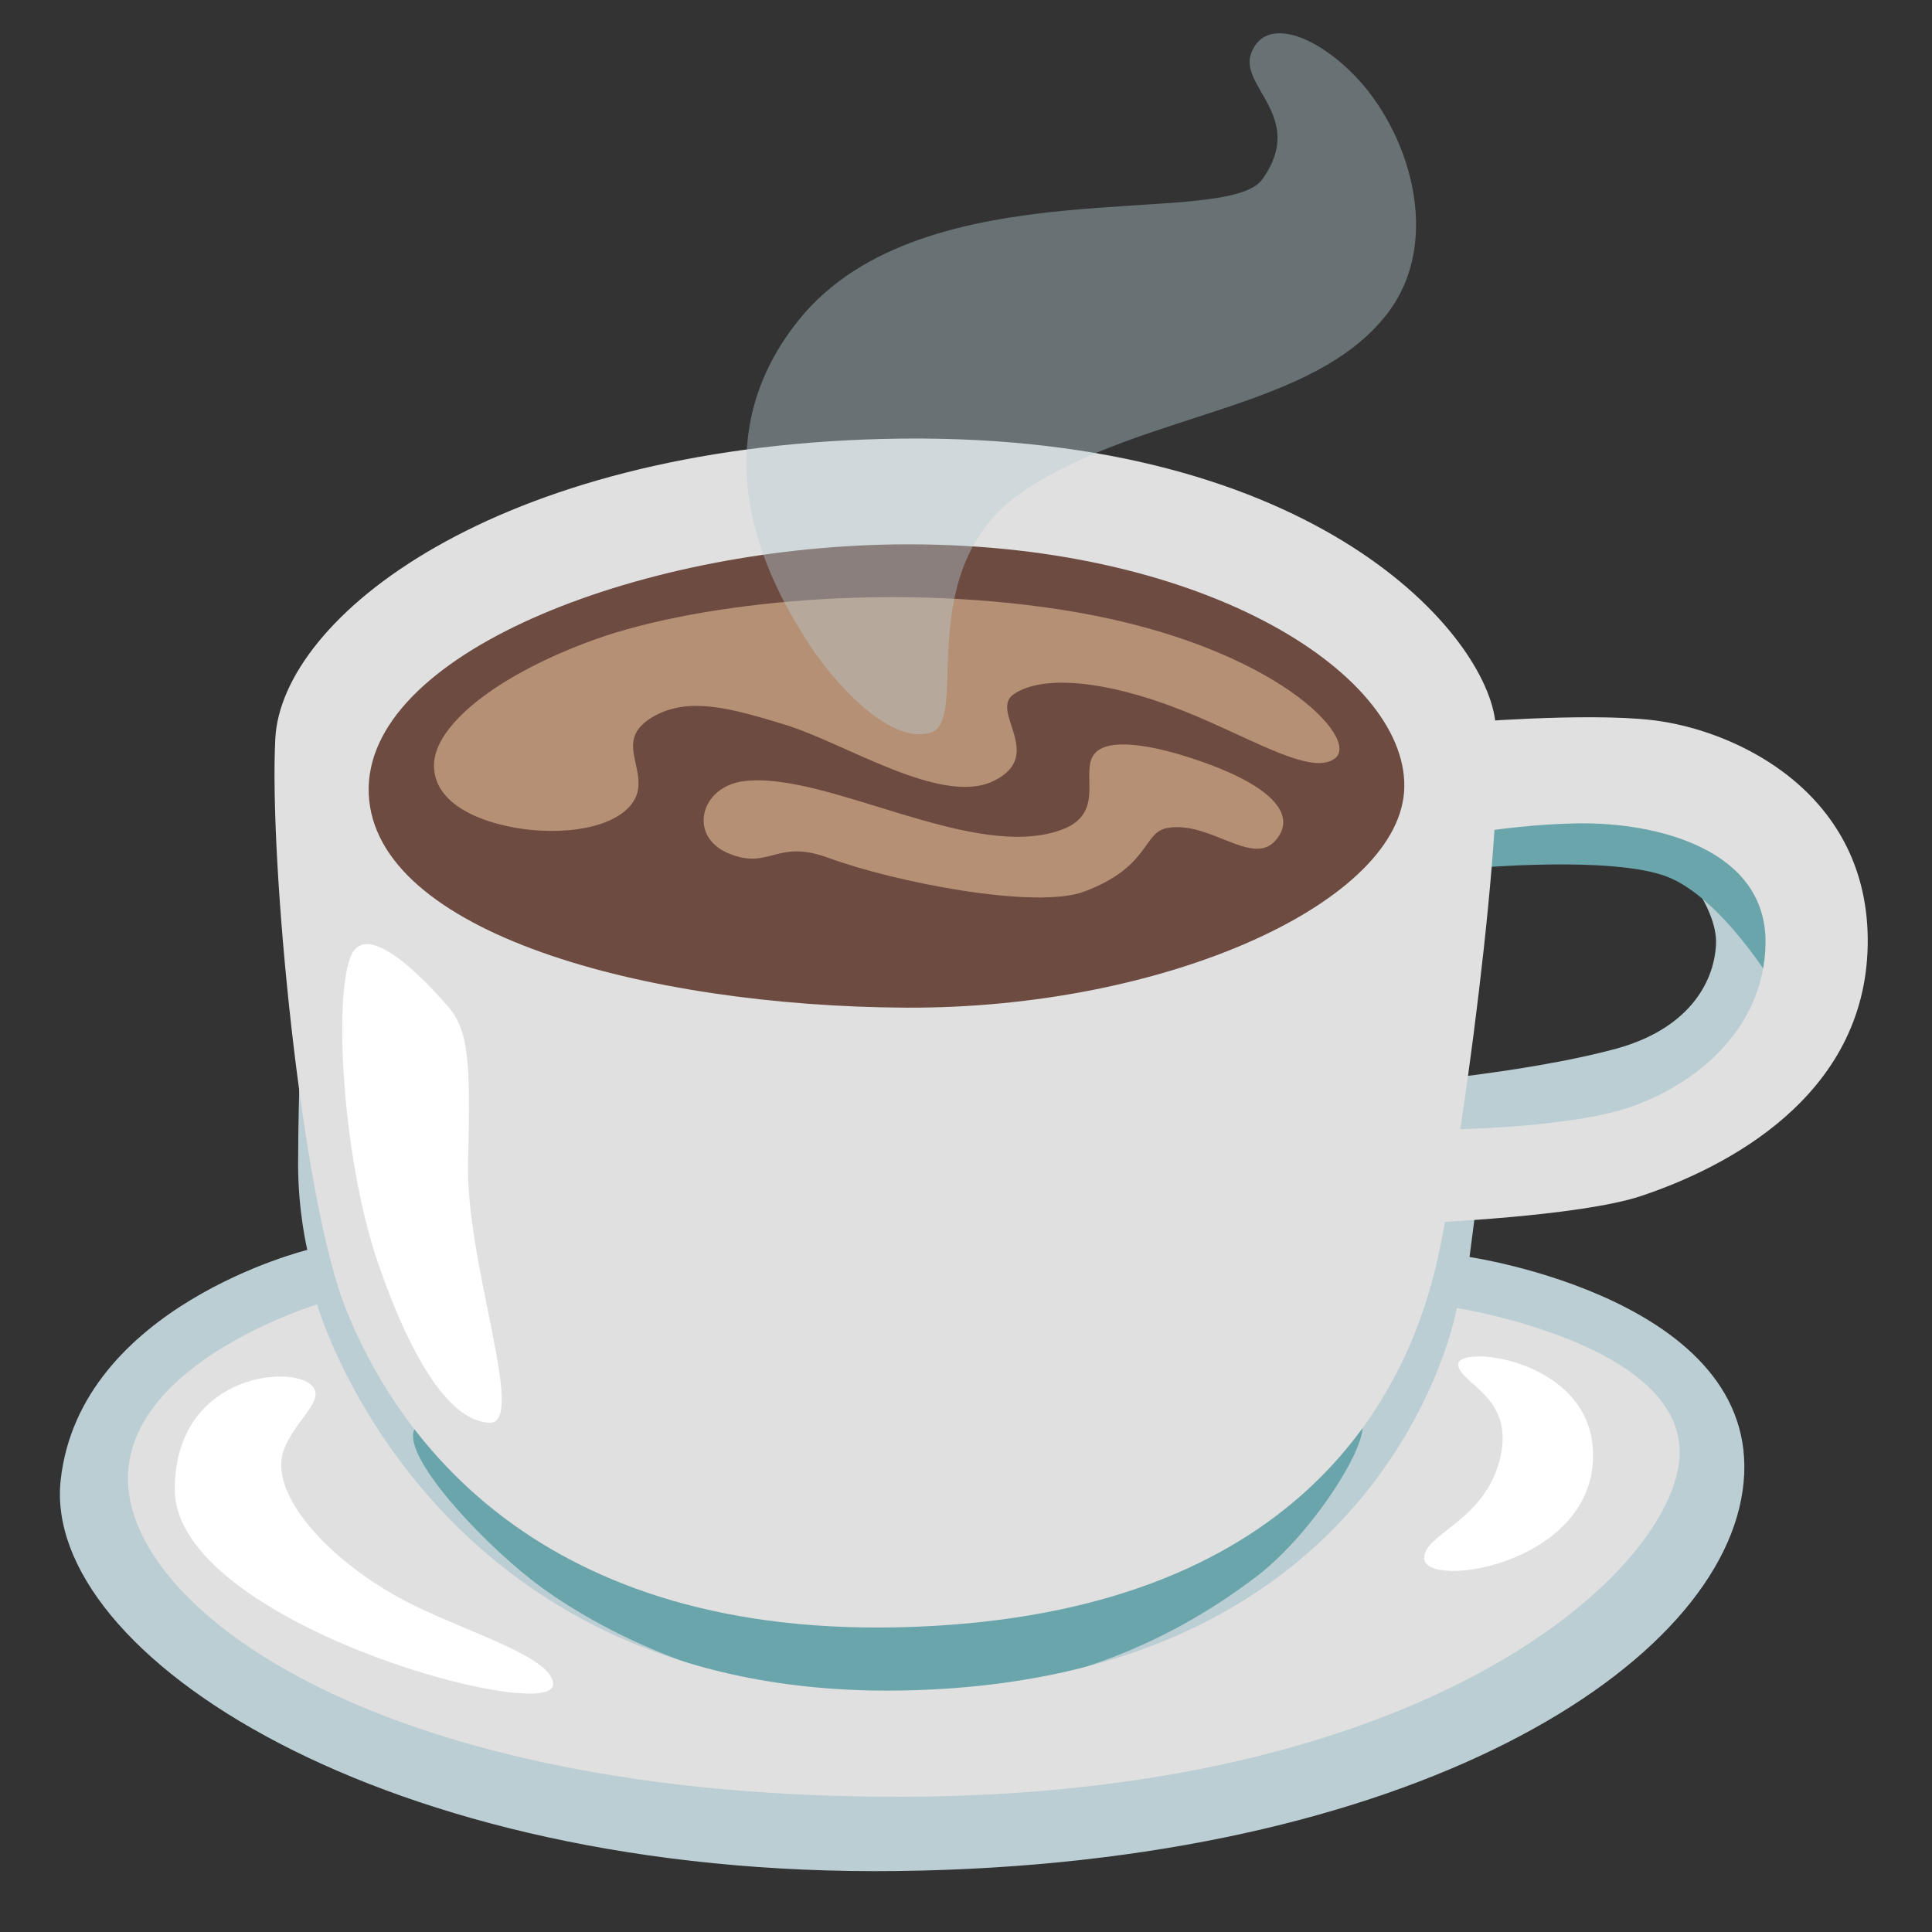
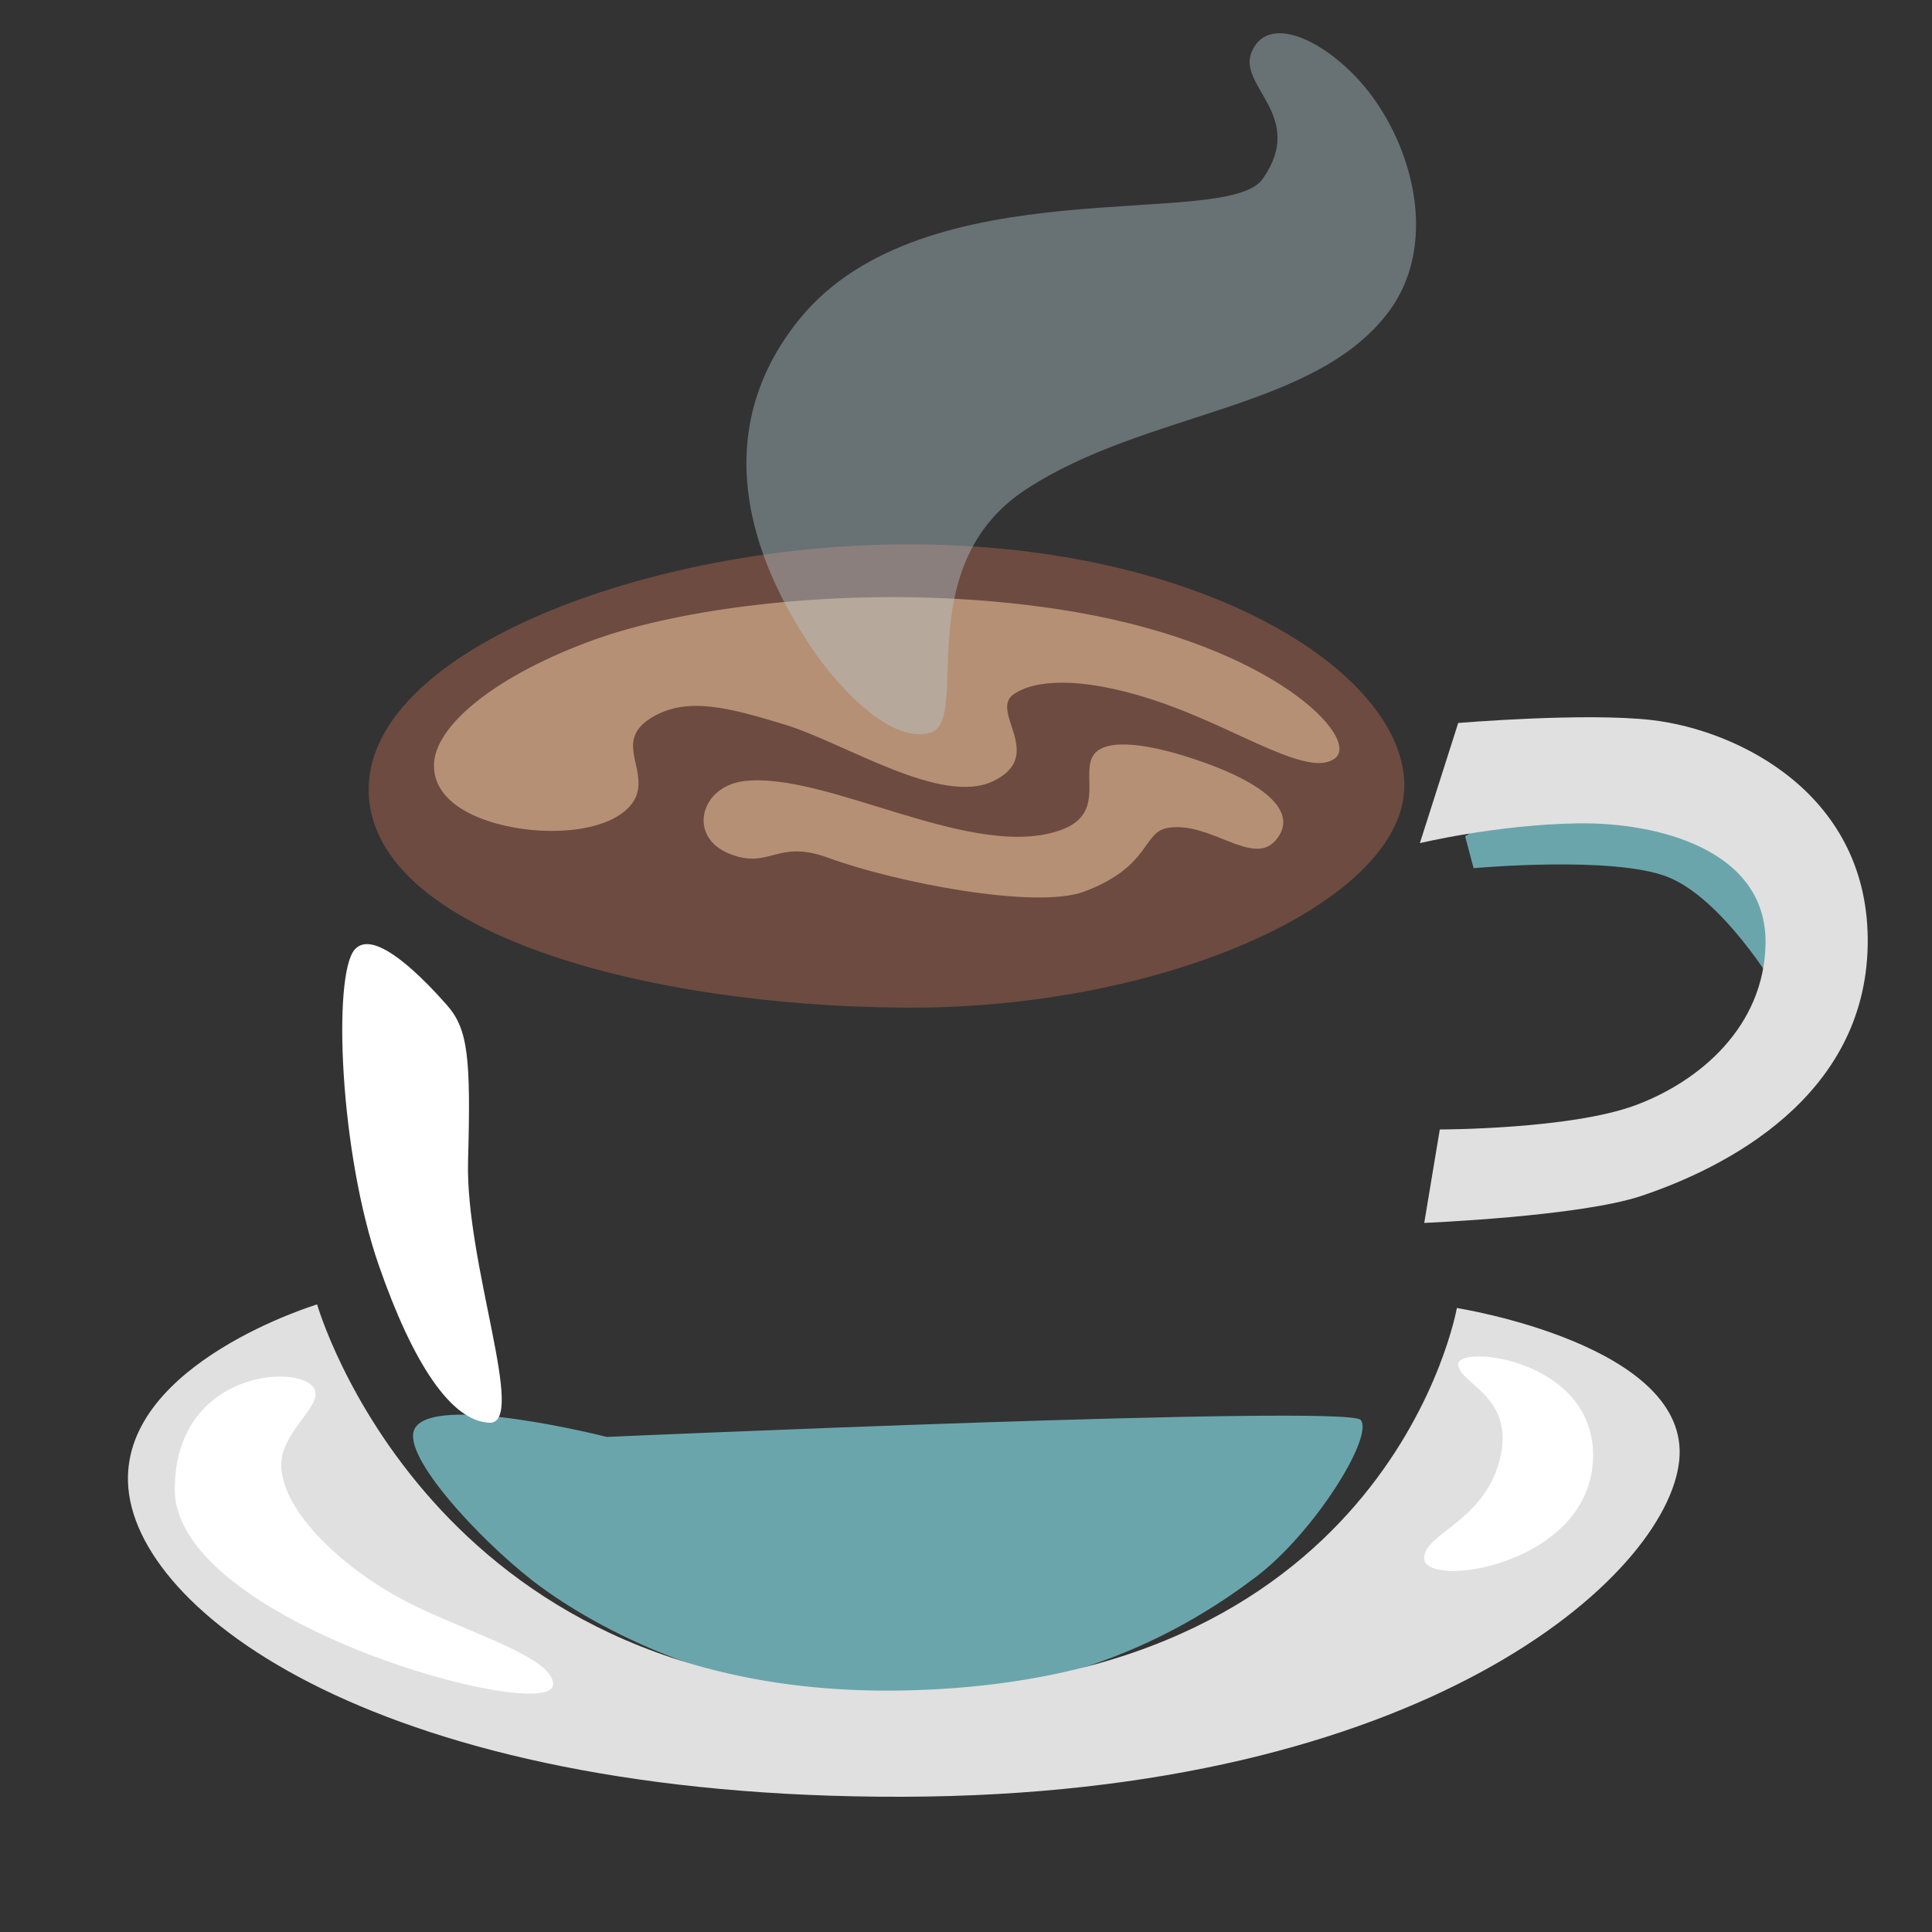
<svg xmlns="http://www.w3.org/2000/svg" width="150px" height="150px" viewBox="0 0 128 128" aria-hidden="true" role="img" class="iconify iconify--noto" preserveAspectRatio="xMidYMid meet" fill="#000000">
  <rect x="0" y="0" width="128" height="128" fill="#333333" stroke="none" />
  <g id="SVGRepo_bgCarrier" stroke-width="0" />
  <g id="SVGRepo_tracerCarrier" stroke-linecap="round" stroke-linejoin="round" />
  <g id="SVGRepo_iconCarrier">
-     <path d="M44.57 73.85l-24.73-2.21s-.09 2.85-.09 5.54c0 3.1.61 5.63.61 5.63S5.29 86.52 4.02 98.06s21.4 26.33 55.47 25.9s54.9-13.66 56.03-25.76s-18.16-14.92-18.16-14.92l.84-6.48s20.13-1.13 21.12-11.12s-8.73-9.15-8.73-9.15s3.24 3.38 3.1 6.05c-.14 2.67-1.97 5.63-6.62 6.9c-4.65 1.27-11.26 1.97-11.26 1.97l-51.24 2.4z" fill="#bbced3" />
    <path d="M101.72 52.31l-4.65 3.1l.56 2.11s9.15-.84 12.81.56c3.66 1.41 7.18 7.32 7.18 7.32l4.36-5.91l-15.35-8.59l-4.91 1.41z" fill="#6aa5ac" />
    <path d="M40.2 95.2s-11.71-2.98-12.76-.47c-.75 1.78 4.25 7.18 7.79 9.95c3.47 2.72 12.18 7.79 23.37 7.79c12.2 0 19.99-4.5 24.59-7.98c3.92-2.96 7.88-9.39 6.95-10.42c-.95-1.03-49.94 1.13-49.94 1.13z" fill="#6aa5ac" />
    <path d="M21.01 86.42S8.22 90.29 8.48 98.2c.28 8.63 16.89 20.93 51.34 20.84c34.44-.09 50.59-14.55 51.43-22.24c.84-7.7-14.73-10.14-14.73-10.14S92.2 111.44 59.72 112c-31.26.54-38.71-25.58-38.71-25.58z" fill="#e0e0e0" />
    <path d="M96.61 47.9s8.4-.71 12.86-.19c5.63.66 14.45 4.88 14.27 14.92s-9.39 14.73-15.02 16.61c-4.09 1.36-14.36 1.78-14.36 1.78l1.03-6.19s8.63 0 12.95-1.6s8.54-5.26 8.63-10.7c.11-6.22-7.13-8.07-12.48-7.98c-5.35.09-10.42 1.31-10.42 1.31l2.54-7.96z" fill="#e0e0e0" />
-     <path d="M58.5 29.08c-25.76.65-39.84 11.83-40.26 19.85c-.42 8.02 1.7 30.29 4.65 37.73c3.24 8.17 12.53 22.1 37.73 21.12S93 92.72 95.11 83.99c1.54-6.37 4.79-30.23 3.94-36.32c-.85-6.06-12.53-19.29-40.55-18.59z" fill="#e0e0e0" />
    <path d="M96.61 90.41c.08 1.27 3.65 2.06 2.82 6.01c-.94 4.41-5.16 5.16-5.07 6.85c.11 1.99 10.7.47 11.17-6.38c.46-6.85-9.02-7.88-8.92-6.48z" fill="#ffffff" />
    <path d="M20.59 91.73c1.12.98-1.02 2.28-1.78 4.32c-1.13 3 3.28 7.7 8.63 10.32c3.77 1.85 9.32 3.5 9.2 5.26c-.19 2.63-25.06-4.12-25.06-12.95c0-7.52 7.5-8.27 9.01-6.95z" fill="#ffffff" />
    <path d="M23.5 62.91c-1.47 1.68-1 13.47 1.6 20.93c2.25 6.48 4.79 10.32 7.32 10.42c2.53.09-1.6-10.51-1.41-17.36c.19-6.85 0-8.73-1.41-10.32c-1.41-1.6-4.79-5.17-6.1-3.67z" fill="#ffffff" />
    <path d="M59.25 36.07c-17.17.24-35.19 7.32-34.82 16.52c.38 9.2 18.3 14.08 35.57 14.17c17.27.09 32.94-7.04 33.04-14.64c.09-7.6-13.61-16.33-33.79-16.05z" fill="#6d4b41" />
    <path d="M28.75 50.71c0 3 4.22 4.17 7.04 4.32c3.57.19 6.19-.94 6.48-2.72c.28-1.78-1.41-3.38.94-4.79c2.35-1.41 5.2-.6 8.73.47c4.04 1.22 10.42 5.44 13.89 3.75c3.47-1.69-.28-4.6 1.31-5.73s5.16-1.13 10.14.66c4.97 1.78 9.48 4.88 11.17 3.57c1.69-1.31-3.99-7.38-17.08-9.67c-11.83-2.06-24.93-.71-31.91 1.78c-6.58 2.36-10.71 5.74-10.71 8.36z" fill="#b59075" />
    <path d="M70.42 54.94c-5.82 2.25-15.58-3.85-21.12-3.19c-2.91.35-3.75 3.66-1.03 4.79c2.72 1.13 3.15-.97 6.57.28c4.48 1.65 13.79 3.45 16.99 2.25c4.42-1.66 3.85-3.94 5.54-4.22c2.8-.47 5.6 2.58 7.13.84c1.41-1.6-.02-3.48-4.69-5.16c-3.66-1.31-6.5-1.64-7.32-.56c-.94 1.21.78 3.86-2.07 4.97z" fill="#b59074" />
    <path d="M82.9 3.51c-.86 2.23 3.66 4.22.75 8.35c-2.42 3.43-22.4-.93-30.69 9.29c-7.23 8.92-1.31 18.4.38 21.12c1.69 2.72 5.44 7.04 8.26 6.29c2.82-.75-1.5-10.98 6.38-16.14s19-5.23 23.93-11.64c3.75-4.88 1.41-12.11-2.16-15.77c-2.59-2.67-5.91-3.95-6.85-1.5z" opacity=".4" fill="#b8ced4" />
  </g>
</svg>